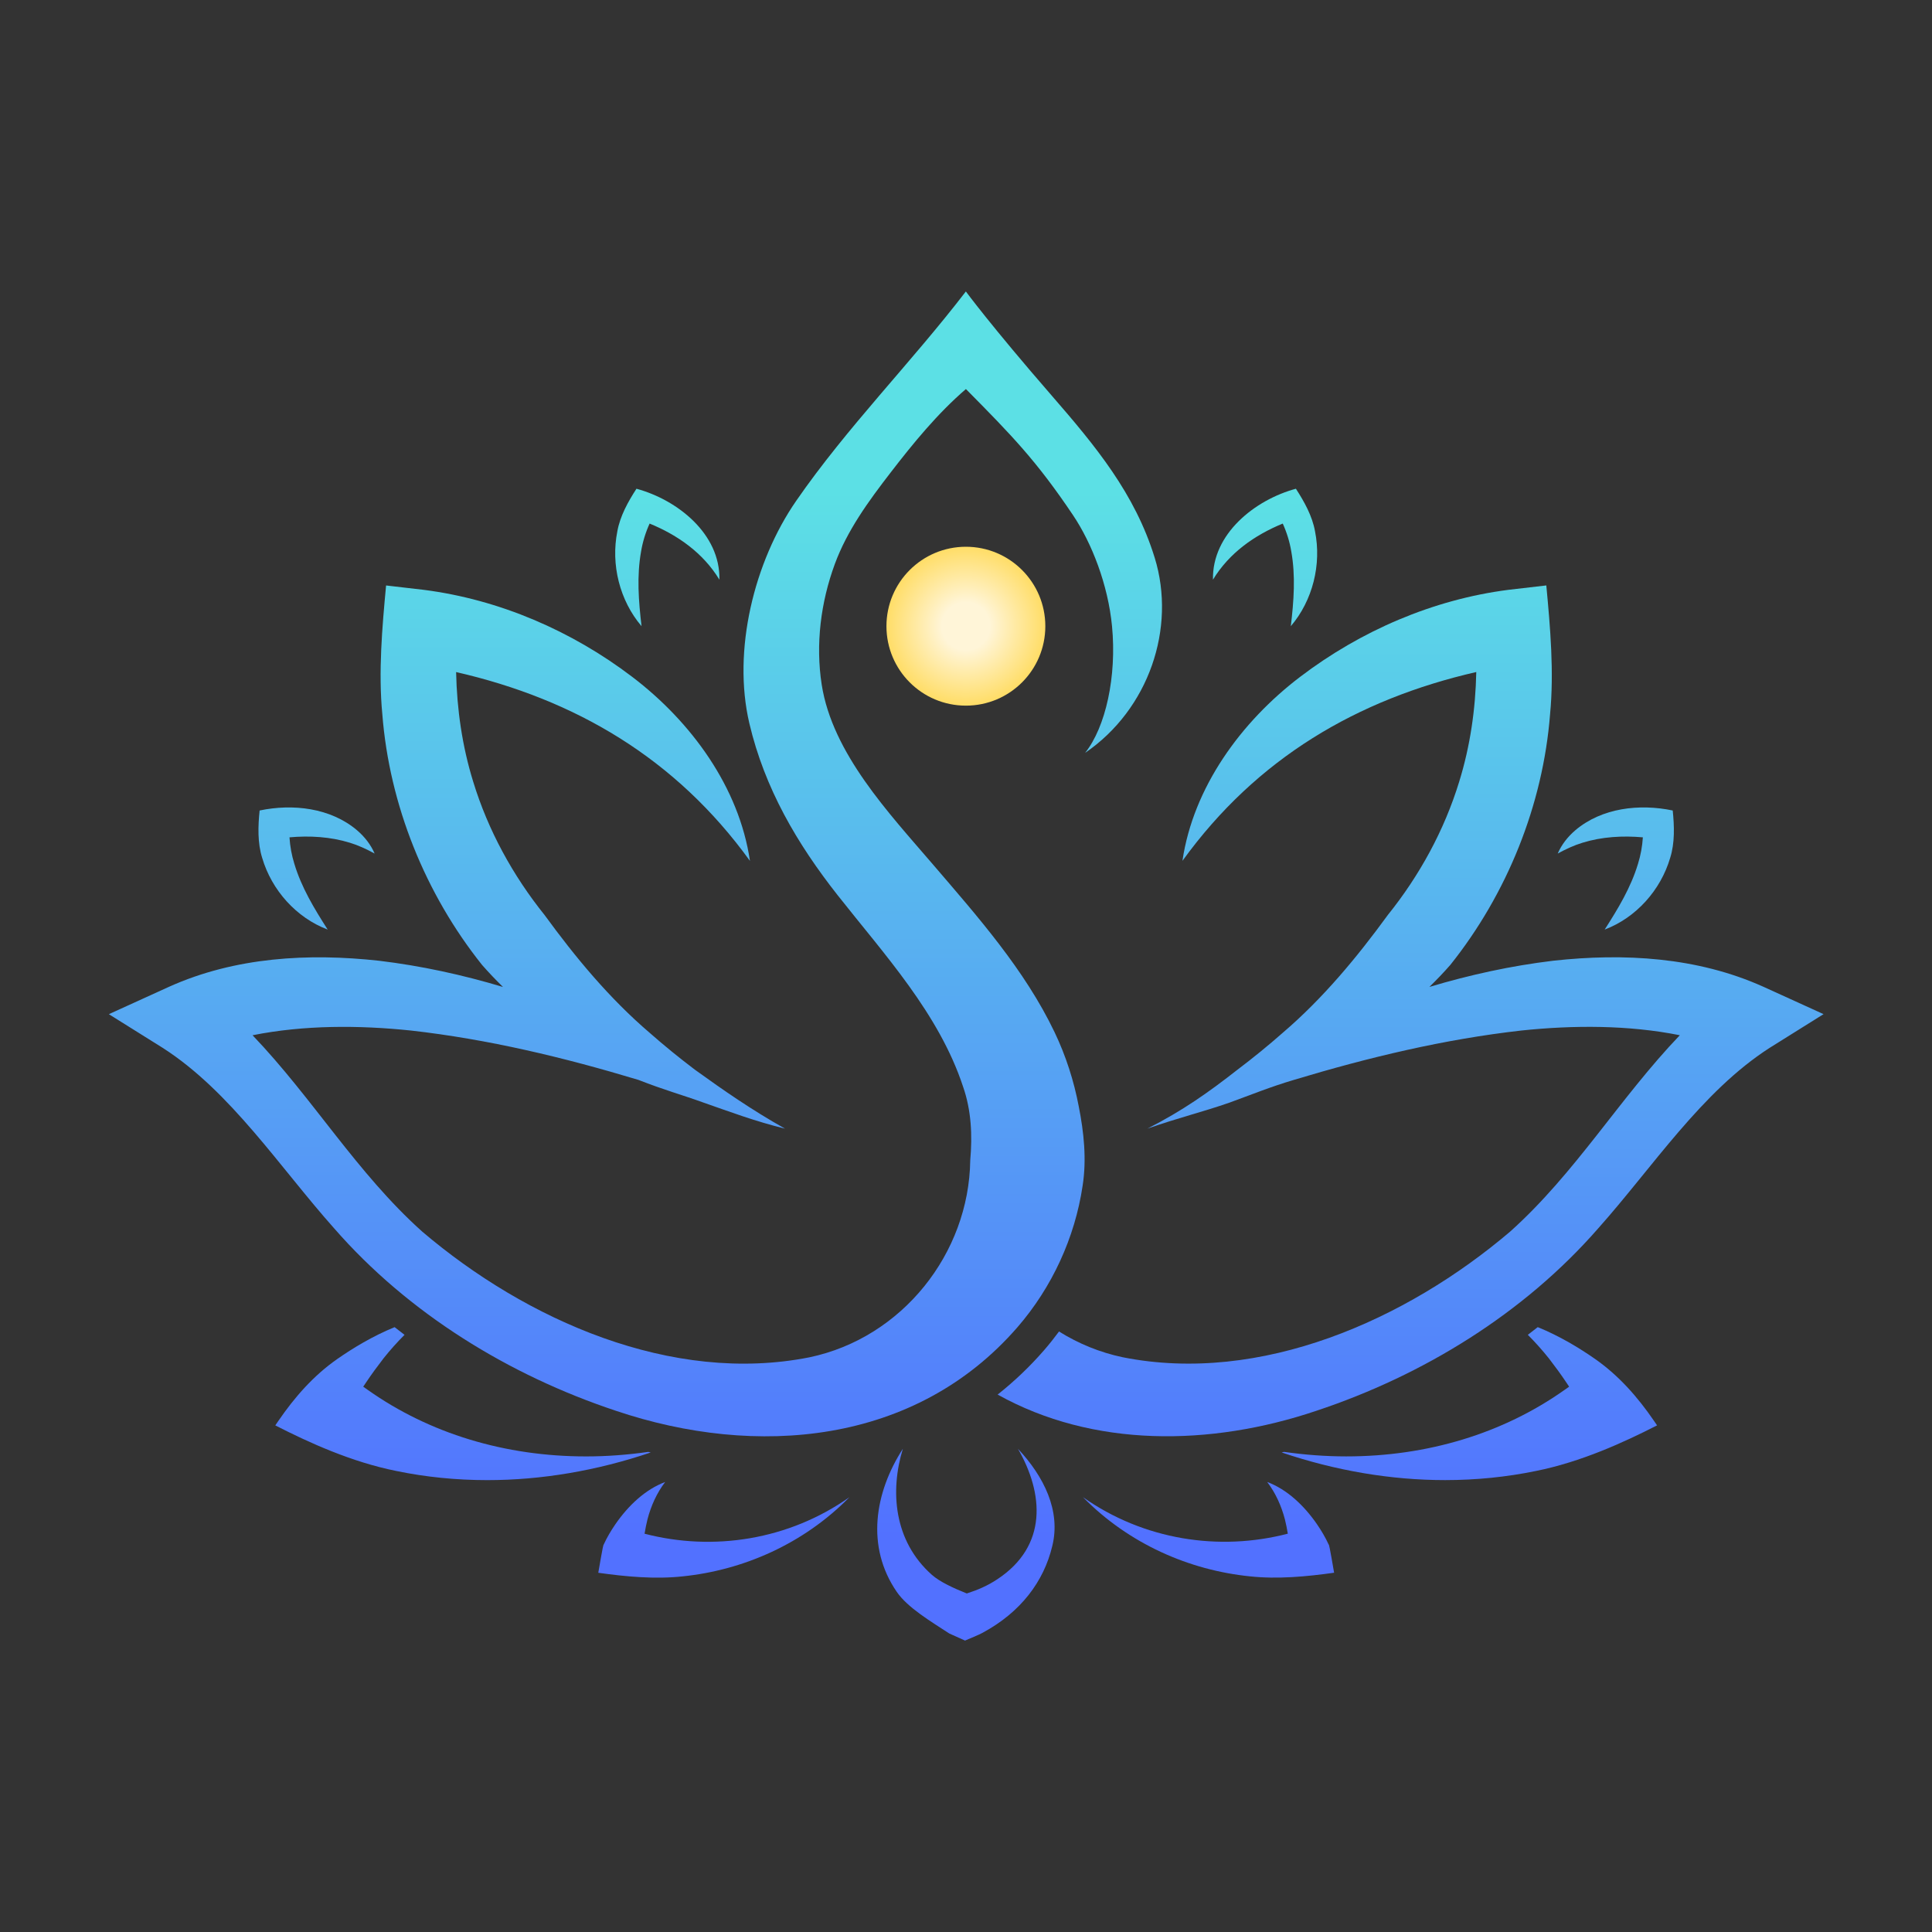
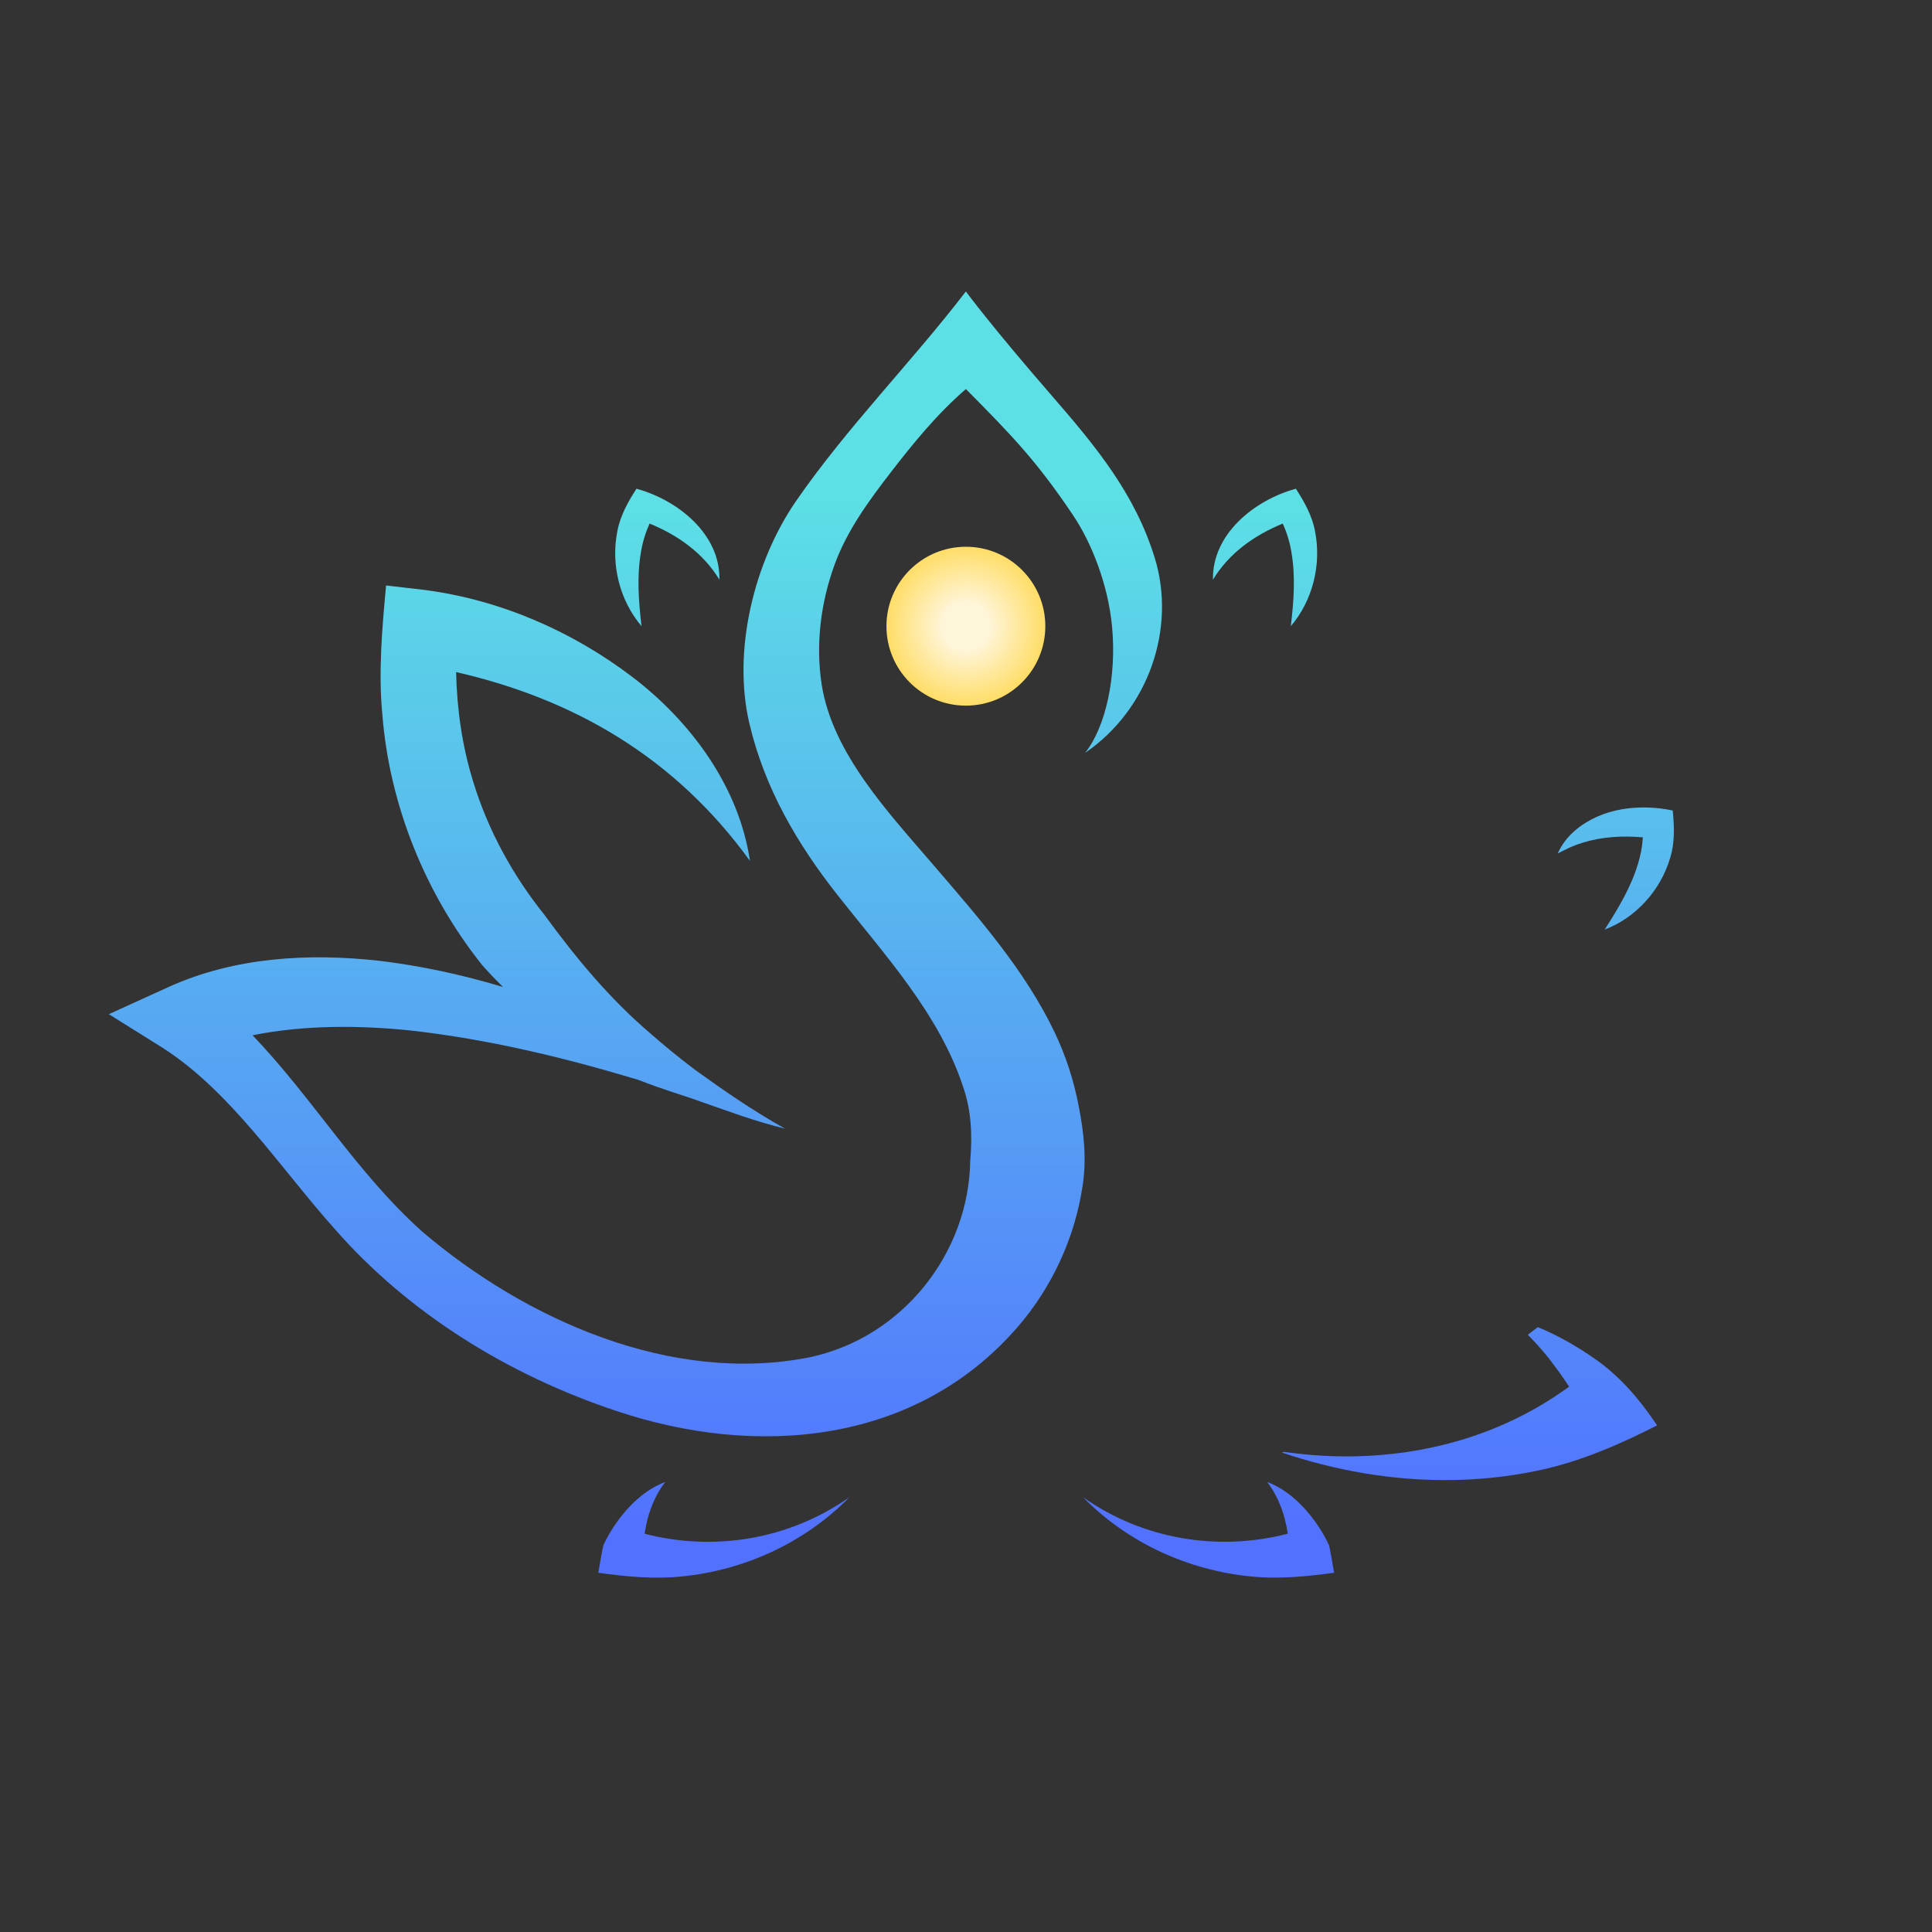
<svg xmlns="http://www.w3.org/2000/svg" xmlns:xlink="http://www.w3.org/1999/xlink" id="Favicon" viewBox="0 0 1000 1000">
  <rect x="0" y="0" width="1000" height="1000" fill="#333333" stroke="none" />
  <defs>
    <style>.cls-1{fill:url(#Farbverlauf_Lotus-11);}.cls-1,.cls-2,.cls-3,.cls-4,.cls-5,.cls-6,.cls-7,.cls-8,.cls-9,.cls-10,.cls-11,.cls-12{stroke-width:0px;}.cls-2{fill:url(#Farbverlauf_Lotus-10);}.cls-3{fill:url(#Farbverlauf_Lotus-3);}.cls-4{fill:url(#Farbverlauf_Lotus-4);}.cls-5{fill:url(#Farbverlauf_Lotus-5);}.cls-6{fill:url(#Farbverlauf_Lotus-2);}.cls-7{fill:url(#Farbverlauf_Lotus-7);}.cls-8{fill:url(#Farbverlauf_Lotus-9);}.cls-9{fill:url(#Farbverlauf_Lotus-6);}.cls-10{fill:url(#Farbverlauf_Lotus-8);}.cls-11{fill:url(#Farbverlauf_Kugel);}.cls-12{fill:url(#Farbverlauf_Lotus);}</style>
    <radialGradient id="Farbverlauf_Kugel" cx="499.94" cy="324.12" fx="499.94" fy="324.12" r="41.12" gradientUnits="userSpaceOnUse">
      <stop offset=".3" stop-color="#fff5d8" />
      <stop offset="1" stop-color="#ffdd67" />
    </radialGradient>
    <linearGradient id="Farbverlauf_Lotus" x1="499.94" y1="258.35" x2="499.94" y2="795.55" gradientUnits="userSpaceOnUse">
      <stop offset="0" stop-color="#5ce0e5" />
      <stop offset="1" stop-color="#5271ff" />
    </linearGradient>
    <linearGradient id="Farbverlauf_Lotus-2" x1="374.66" y1="258.35" x2="374.66" y2="795.55" xlink:href="#Farbverlauf_Lotus" />
    <linearGradient id="Farbverlauf_Lotus-3" x1="625.53" y1="258.35" x2="625.53" y2="795.55" xlink:href="#Farbverlauf_Lotus" />
    <linearGradient id="Farbverlauf_Lotus-4" x1="760.54" y1="258.35" x2="760.54" y2="795.55" xlink:href="#Farbverlauf_Lotus" />
    <linearGradient id="Farbverlauf_Lotus-5" x1="239.64" y1="258.35" x2="239.64" y2="795.55" xlink:href="#Farbverlauf_Lotus" />
    <linearGradient id="Farbverlauf_Lotus-6" x1="345.4" y1="258.35" x2="345.4" y2="795.55" xlink:href="#Farbverlauf_Lotus" />
    <linearGradient id="Farbverlauf_Lotus-7" x1="163.85" y1="258.35" x2="163.85" y2="795.55" xlink:href="#Farbverlauf_Lotus" />
    <linearGradient id="Farbverlauf_Lotus-8" x1="654.79" y1="258.35" x2="654.79" y2="795.55" xlink:href="#Farbverlauf_Lotus" />
    <linearGradient id="Farbverlauf_Lotus-9" x1="836.34" y1="258.35" x2="836.34" y2="795.55" xlink:href="#Farbverlauf_Lotus" />
    <linearGradient id="Farbverlauf_Lotus-10" x1="730.12" y1="258.35" x2="730.12" y2="795.55" xlink:href="#Farbverlauf_Lotus" />
    <linearGradient id="Farbverlauf_Lotus-11" x1="328.88" y1="254.39" x2="328.88" y2="795.98" xlink:href="#Farbverlauf_Lotus" />
  </defs>
  <g id="Lotus">
    <circle class="cls-11" cx="499.94" cy="324.12" r="41.12" />
-     <path class="cls-12" d="m526.87,749.86c13.34,23.1,15.56,50.26-10.64,67.55-5.14,3.42-10.14,5.53-15.82,7.37-6.69-2.7-13.88-5.92-18.15-9.72-19.65-17.49-21.65-43.32-14.93-65.19-14.63,22.7-19.23,50.7-3.18,74.05,5.55,8.18,17.93,15.51,27.21,21.58l8.14,3.66c1.82-.81,7.44-3.07,9.03-4,19.85-10.68,31.78-26.64,36.13-44.95,4.5-18.15-4.31-35.99-17.79-50.34Z" />
    <path class="cls-6" d="m333.62,793.84c.4-2.53.94-5.03,1.52-7.46,1.84-7.03,4.83-13.64,9.15-19.3-10.25,3.84-19.05,12.13-25.75,21.84-2.24,3.27-4.37,6.81-6.06,10.53-.39-.13-2.66,14.17-2.81,14.61,14.24,2.01,29.32,3.41,43.52,1.88,31.56-3.19,62.79-16.89,86.47-40.99-31.37,22.1-70.38,28.18-106.03,18.9Z" />
    <path class="cls-3" d="m687.71,799.44c-1.7-3.72-3.82-7.26-6.06-10.53-6.7-9.71-15.49-18-25.75-21.84,4.31,5.66,7.31,12.28,9.15,19.3.59,2.43,1.12,4.94,1.52,7.46-35.65,9.28-74.66,3.21-106.03-18.9,23.68,24.1,54.9,37.8,86.47,40.99,14.19,1.53,29.28.13,43.52-1.88-.15-.45-2.41-14.74-2.81-14.61Z" />
    <path class="cls-4" d="m825.62,703.41c-7.97-5.58-18.29-11.85-29.68-16.49-1.7,1.34-3.41,2.68-5.14,3.98,3.77,3.77,7.41,7.84,10.9,12.2,3.4,4.4,6.26,8.34,8.77,12.09l1.71,2.55-2.51,1.77c-31.8,22.46-70.82,34.32-112.84,34.32-10.67,0-21.42-.81-32.21-2.34-.41.1-.82.2-1.23.3,27.78,9.41,56.47,14.31,84.57,14.31,16.04,0,31.84-1.59,46.96-4.71,23.41-4.67,45.55-14.81,62.78-23.62-.45-.66-1-1.45-1.66-2.42-8.43-12.29-18.15-23.36-30.42-31.94Z" />
-     <path class="cls-5" d="m335.56,751.5c-10.78,1.53-21.53,2.34-32.2,2.34-42.02,0-81.03-11.87-112.84-34.32l-2.51-1.77,1.71-2.55c2.51-3.75,5.38-7.69,8.77-12.09,3.48-4.37,7.12-8.43,10.9-12.2-1.74-1.31-3.44-2.65-5.14-3.98-11.39,4.65-21.7,10.92-29.68,16.49-12.27,8.58-22,19.65-30.42,31.94-.67.97-1.21,1.77-1.66,2.42,17.24,8.81,39.38,18.96,62.78,23.62,15.12,3.13,30.92,4.71,46.96,4.71,28.1,0,56.79-4.9,84.57-14.31-.41-.1-.83-.2-1.24-.3Z" />
    <path class="cls-9" d="m329.43,252.97c-4.34,6.71-8.46,14.08-9.89,22.01-3.45,17.22,1.2,35.85,12.52,49.13-1.54-13.12-2.52-25.97-.22-38.77.83-4.94,2.33-9.79,4.4-14.34,14.6,5.99,27.75,15.23,36.12,29.04.52-23.71-21.74-41.34-42.93-47.07Z" />
-     <path class="cls-7" d="m184.8,429.74c-13.75-11.65-33.25-13.82-50.42-10.23-.83,8.06-1.13,16.77,1.32,24.52,4.92,16.73,17.67,30.99,33.91,37.12-7.03-10.97-13.56-21.78-17.25-34.03-1.39-4.44-2.23-9.08-2.52-13.72,10.48-.92,21.17-.32,31.25,2.8,4.27,1.29,8.43,3.21,12.82,5.59-1.97-4.56-5.17-8.7-9.11-12.04Z" />
    <path class="cls-10" d="m670.76,252.97c4.34,6.71,8.46,14.08,9.89,22.01,3.45,17.22-1.2,35.85-12.52,49.13,1.54-13.12,2.52-25.97.22-38.77-.83-4.94-2.33-9.79-4.4-14.34-14.6,5.99-27.75,15.23-36.12,29.04-.52-23.71,21.74-41.34,42.93-47.07Z" />
    <path class="cls-8" d="m815.38,429.74c13.75-11.65,33.25-13.82,50.42-10.23.83,8.06,1.13,16.77-1.32,24.52-4.92,16.73-17.67,30.99-33.91,37.12,7.03-10.97,13.56-21.78,17.25-34.03,1.39-4.44,2.23-9.08,2.52-13.72-10.48-.92-21.17-.32-31.25,2.8-4.27,1.29-8.43,3.21-12.82,5.59,1.97-4.56,5.17-8.7,9.11-12.04Z" />
-     <path class="cls-2" d="m912.62,510.7c-34.16-15.35-72.06-17.46-108.67-13.43-21.7,2.6-43.14,7.28-64.09,13.56,3.75-3.68,7.39-7.47,10.85-11.42,29.31-36.72,47.95-82.73,51.61-129.8,2.1-21.84.09-44.89-1.95-66.59,0,0-19.65,2.28-19.65,2.28-39.06,5.02-76.51,21.24-107.8,45.06-30.48,23.19-55.27,57.07-60.89,95.22,38.48-53.22,90.54-83.63,152.09-97.74-.39,19.25-3.15,38.38-8.84,56.75-7.71,25.17-20.49,48.53-36.97,69.05-15.93,21.85-33.51,43.11-54.44,61-7.49,6.6-15.3,12.95-23.37,19.05-14.96,11.74-28.64,21.36-46.62,30.49,0,0,0,0,0,0,16.54-5.77,28.49-8.58,42.5-13.46,11.14-4.05,21.16-8.17,33.38-11.78,38.61-11.64,77.73-21.03,117.79-25.55,26.87-2.81,55.36-2.88,81.92,2.45-31.22,32.62-53.9,71.23-87.77,101.59-53.8,45.83-129.22,79.28-200.53,65.09-11.94-2.51-23.05-7.11-33.02-13.34-2.45,3.32-5.02,6.56-7.72,9.67-7.35,8.47-15.41,16.13-24.05,22.98,49.23,27.48,110,26.94,165.08,8.36,55.34-18.41,107.35-50.36,145.77-94.39,28.15-31.56,53.54-70.84,88.74-93.43,0,0,27.9-17.45,27.9-17.45,0,0-31.24-14.22-31.24-14.22Z" />
    <path class="cls-1" d="m597.66,288.66c-10.23-33.17-30.51-57.68-53.29-83.9-31.48-36.23-44.44-53.9-44.44-53.9-28.32,36.91-61.37,70.1-87.84,108.41-21.74,31.45-33.09,77.41-24.22,115.15,7.91,33.64,24.75,62.35,45.72,88.97,24.08,30.56,52.47,61.32,64.86,98.97,4.32,12.31,4.89,25.32,3.75,38.19-.64,48.28-35.26,91.9-83.17,101.98-71.31,14.19-146.73-19.25-200.53-65.09-33.87-30.36-56.55-68.98-87.77-101.59,26.56-5.33,55.05-5.25,81.92-2.45,40.06,4.52,79.18,13.91,117.79,25.55,13.35,5.25,22.62,7.73,33.77,11.78,14.02,4.88,26.31,9.56,42.12,13.46-17.11-9.61-31.66-19.71-46.62-30.49-8.08-6.11-15.88-12.46-23.37-19.05-20.93-17.89-38.51-39.14-54.44-61-16.48-20.52-29.27-43.88-36.97-69.04-5.69-18.37-8.45-37.5-8.84-56.75,61.55,14.11,113.61,44.52,152.09,97.74-5.62-38.15-30.41-72.03-60.89-95.22-31.29-23.82-68.74-40.03-107.8-45.06,0,0-19.65-2.28-19.65-2.28-2.03,21.7-4.04,44.75-1.95,66.59,3.66,47.07,22.3,93.08,51.61,129.8,3.46,3.95,7.1,7.75,10.85,11.42-20.96-6.28-42.39-10.96-64.09-13.56-36.61-4.03-74.51-1.92-108.67,13.43,0,0-31.24,14.22-31.24,14.22l27.9,17.45c35.2,22.58,60.6,61.87,88.74,93.43,38.41,44.04,90.43,75.98,145.77,94.39,72.56,24.47,155,17.71,207.91-43.27,17.81-20.55,29.71-46.28,33.7-73.21,2.14-13.7.64-27.69-1.99-40.99-2.51-13.29-6.71-26.31-12.52-38.46-15.47-32.37-39.81-59.84-63.16-87.07-22.58-26.34-51.87-57.28-57.39-92.91-3.23-20.86-.48-42.55,6.78-62.31,6.44-17.51,17.52-32.65,28.82-47.3,11.86-15.39,24.29-30.59,39.05-43.32,23.74,23.99,36.53,37.11,55.5,65.37,9.58,14.27,18.07,35.82,20.13,57.41,2.5,26.07-3.3,52.18-13.93,65.54,32.95-22.51,47.25-64.59,36.02-101Z" />
  </g>
</svg>